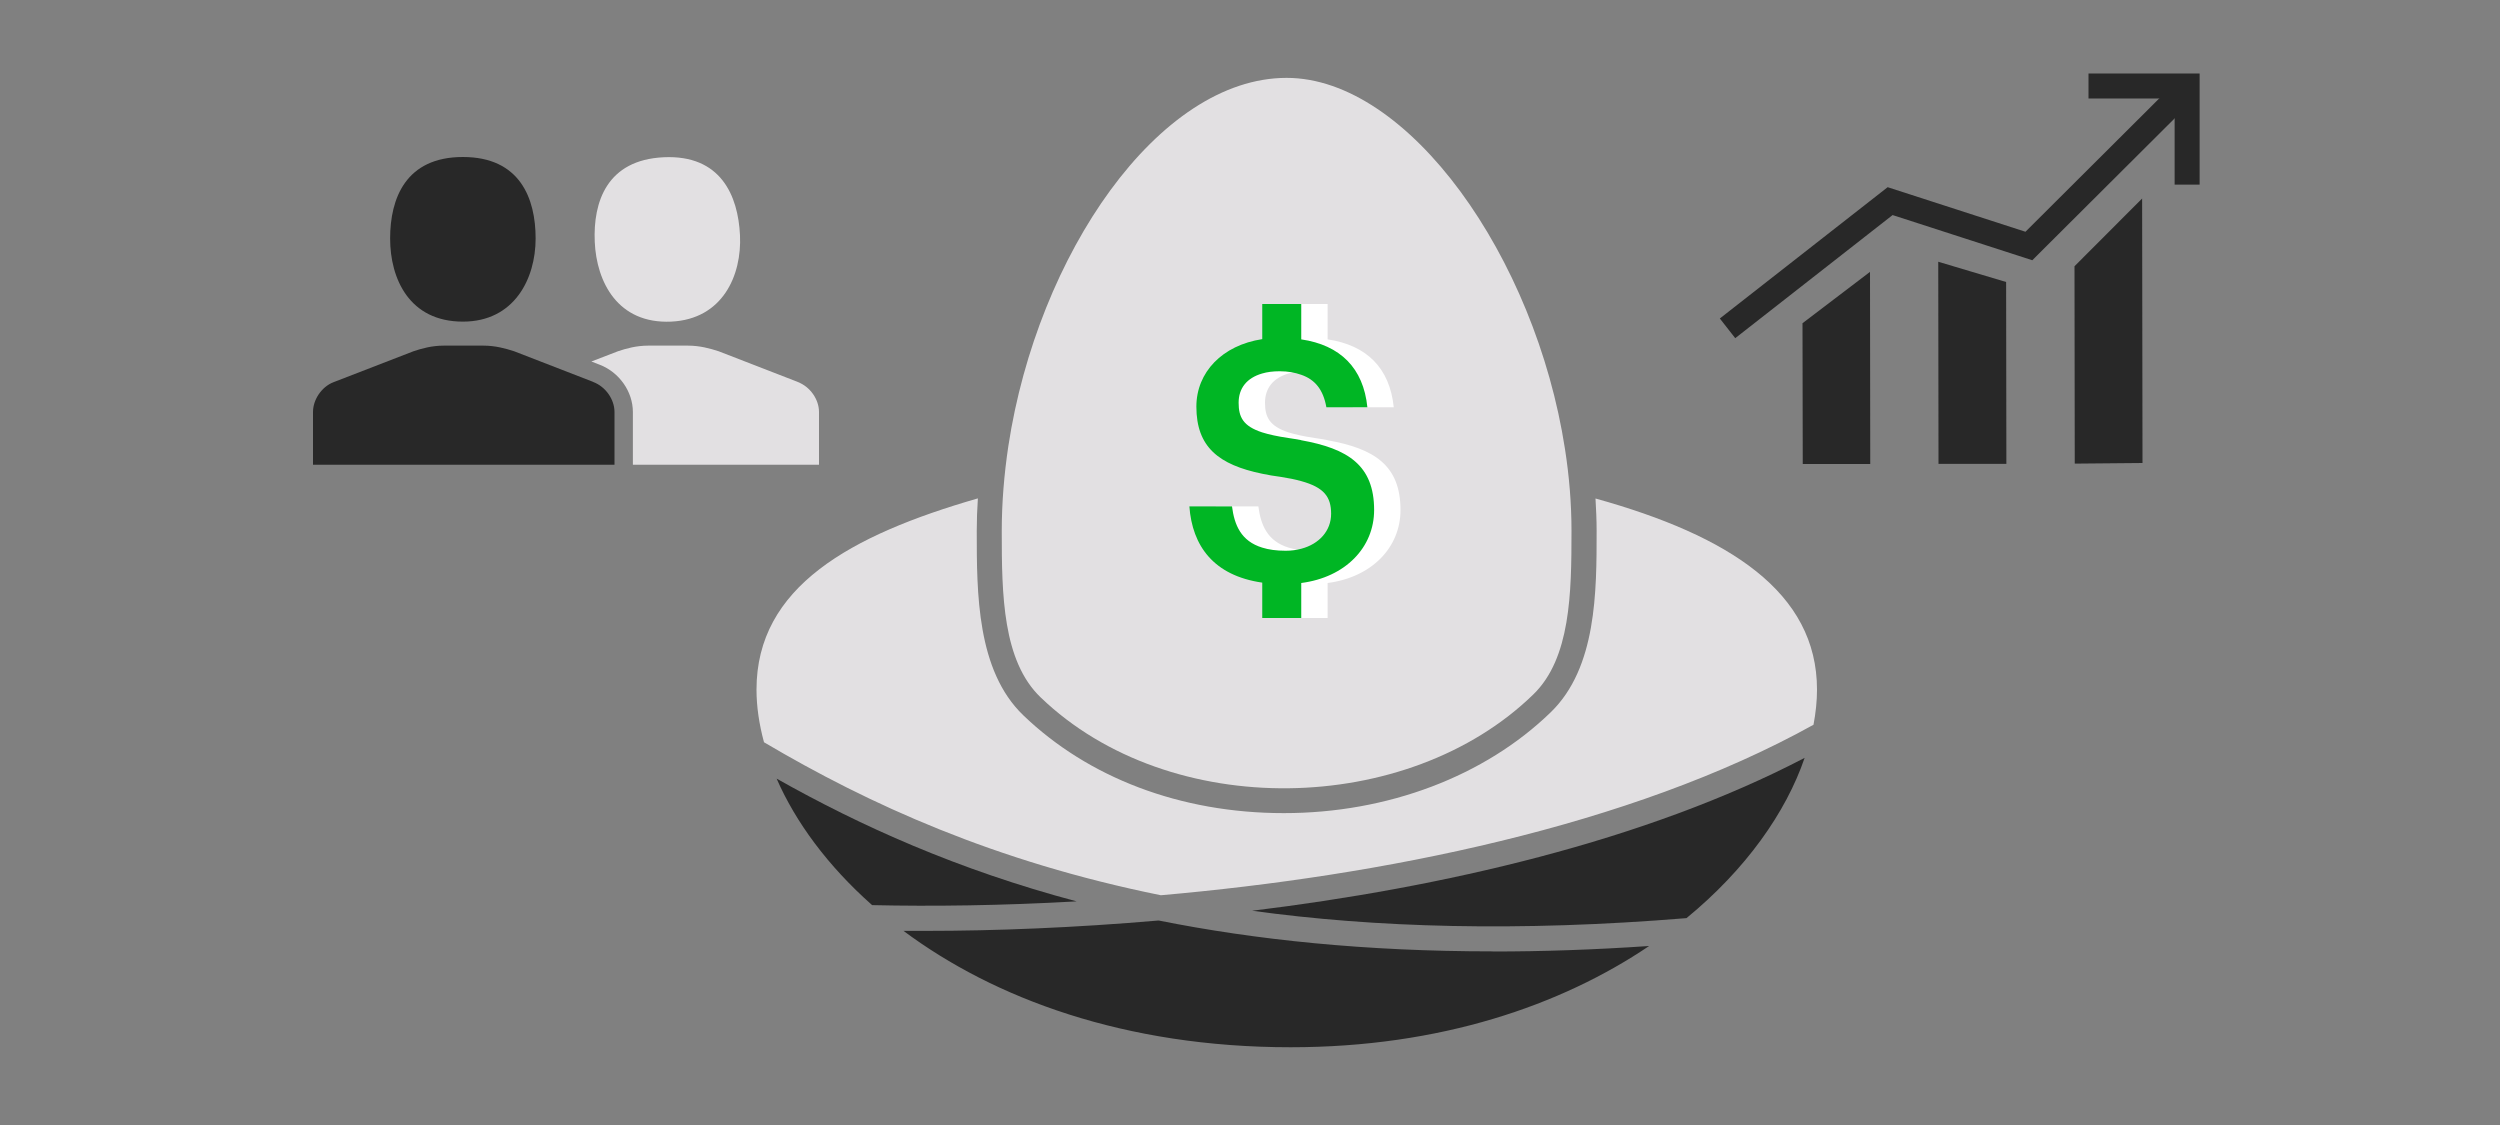
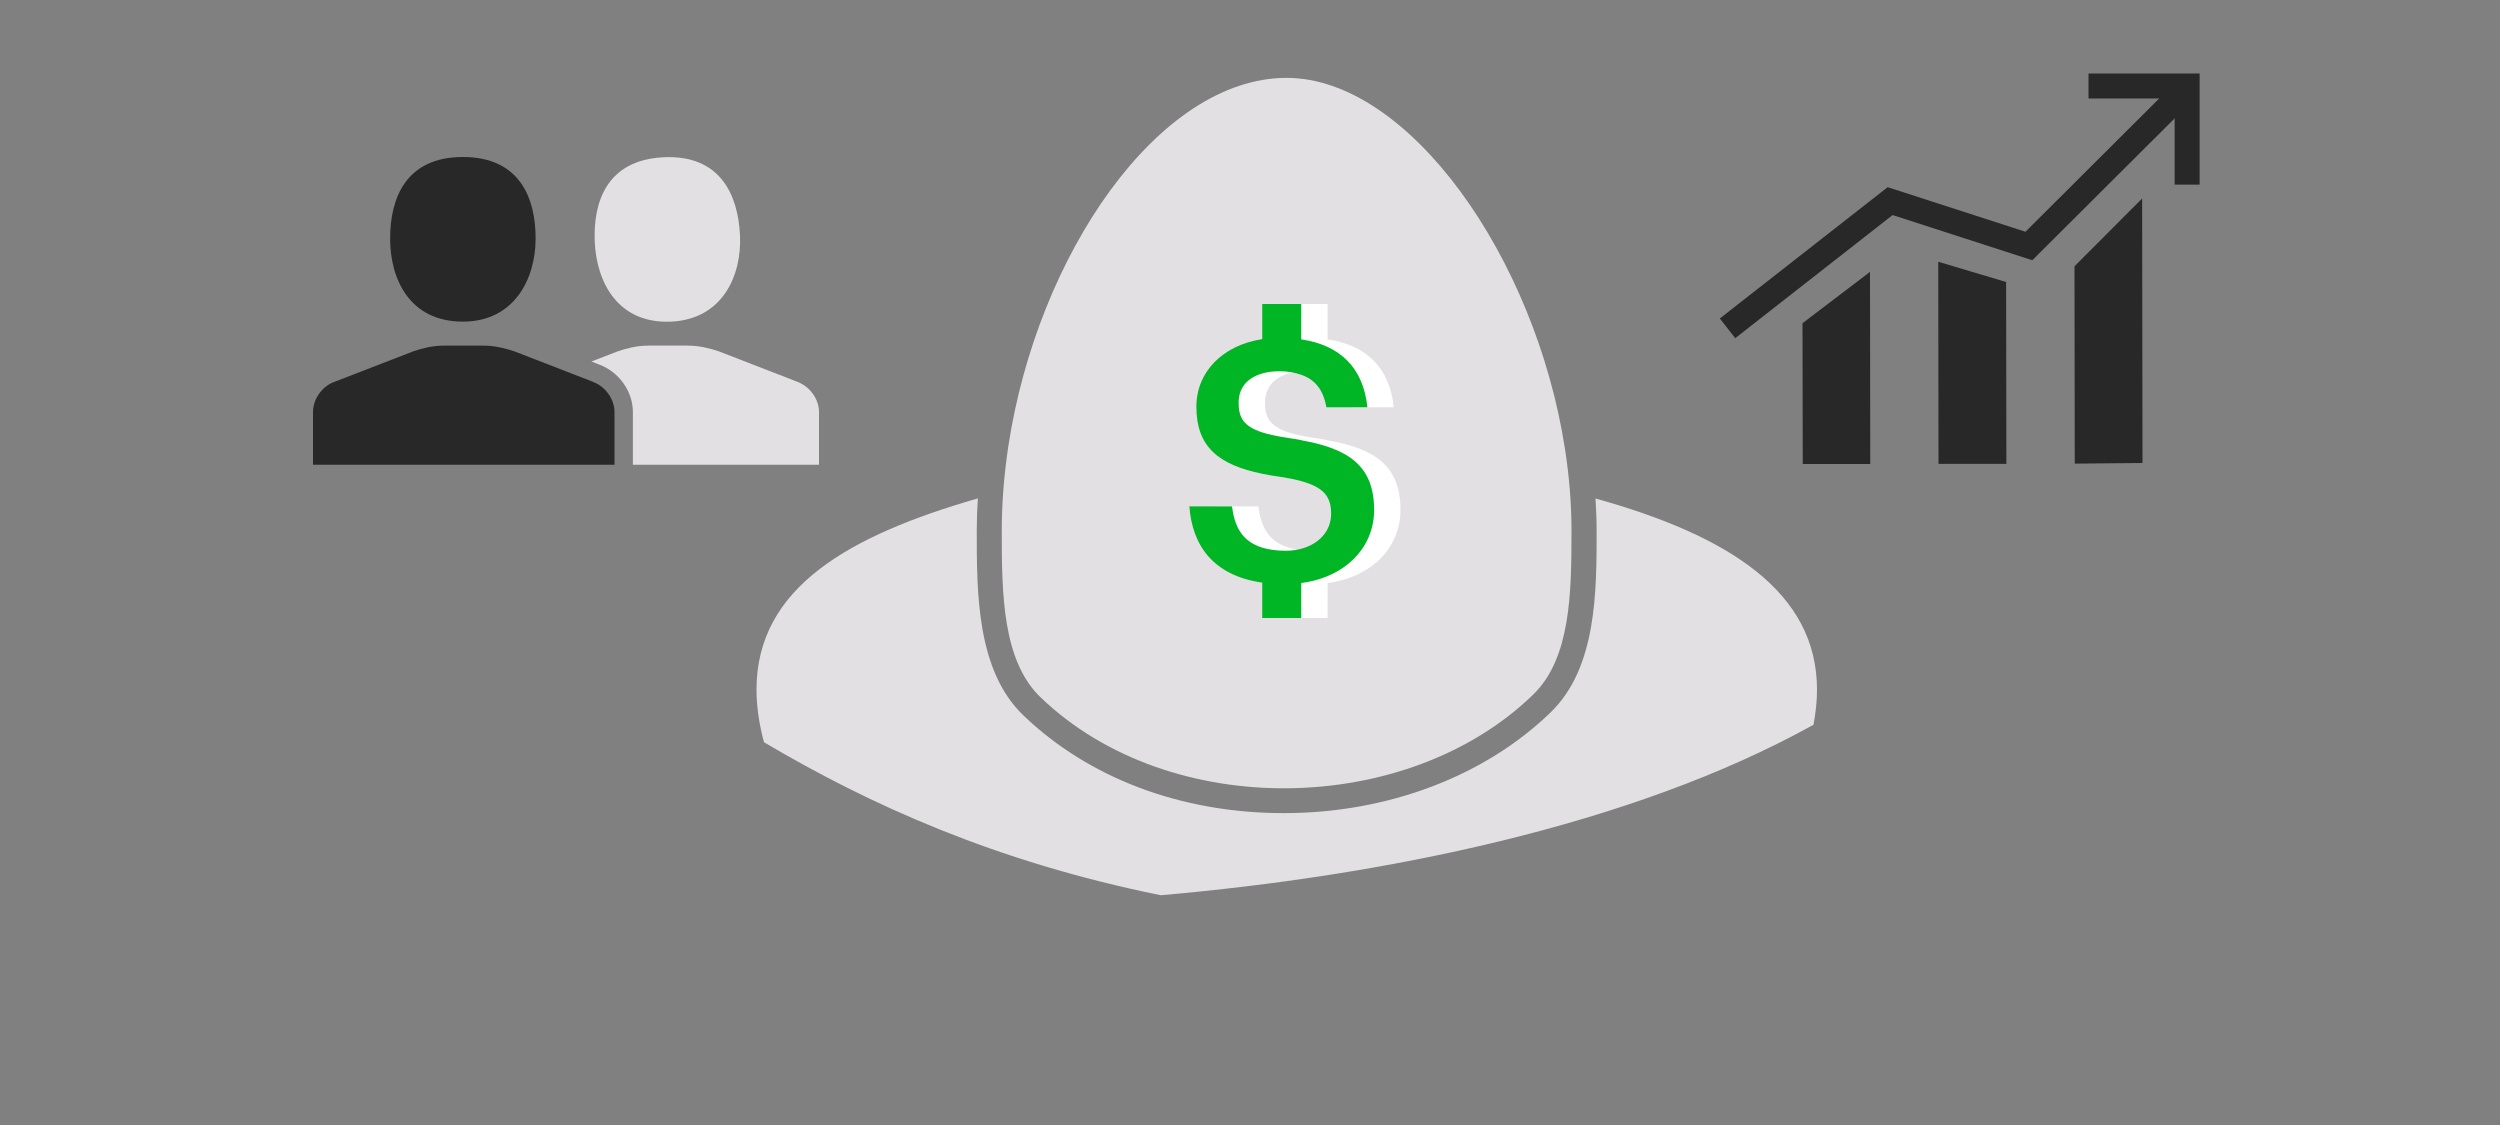
<svg xmlns="http://www.w3.org/2000/svg" id="LINE_ART_STROKE" viewBox="0 0 200 90">
  <rect x="0" y="0" width="200" height="90" fill="#808080" stroke="none" />
  <defs>
    <style>.cls-1{fill:none;stroke:#282828;stroke-linecap:square;stroke-miterlimit:10;stroke-width:2px;}.cls-2{fill:#282828;}.cls-2,.cls-3,.cls-4,.cls-5{stroke-width:0px;}.cls-3{fill:#e2e0e2;}.cls-4{fill:#fff;}.cls-5{fill:#00b624;}</style>
  </defs>
  <path class="cls-2" d="m37.03,25.73c4.12,0,5.82-3.44,5.82-6.65s-1.25-6.52-5.82-6.52-5.82,3.31-5.82,6.52,1.53,6.65,5.82,6.65Z" />
  <path class="cls-2" d="m47.45,30.55l-6.32-2.45c-.68-.22-1.5-.45-2.46-.45h0s-.02,0-.02,0h-3.15c-.95,0-1.77.23-2.42.45l-6.41,2.48c-.93.36-1.63,1.38-1.63,2.38v4.22h24.12v-4.22c0-1-.7-2.02-1.7-2.4Z" />
  <path class="cls-3" d="m53.69,25.73c4.12-.19,5.66-3.7,5.51-6.9s-1.55-6.46-6.1-6.25-5.66,3.57-5.52,6.77,1.83,6.57,6.11,6.38Z" />
  <path class="cls-3" d="m63.81,30.55l-6.32-2.45c-.68-.22-1.5-.45-2.46-.45h0s-.02,0-.02,0h-3.15c-.95,0-1.77.23-2.42.45l-2.13.82.67.26c1.56.6,2.65,2.15,2.65,3.78v4.22h14.89v-4.22c0-1-.7-2.02-1.7-2.4Z" />
  <path class="cls-3" d="m125.2,35.93c-2.37-15.38-12.53-29.7-22.27-29.7-10.25,0-19.93,14.16-22.26,29.44-.34,2.26-.53,4.55-.53,6.82,0,5.1.07,10.38,3.11,13.3,10.35,9.95,29.4,9.52,39.42-.24,2.97-2.89,3.05-8.07,3.05-13.06,0-2.18-.18-4.38-.52-6.56Z" />
  <path class="cls-4" d="m106.2,35.21c-.33-.06-.66-.12-1.02-.17-.88-.13-1.56-.28-2.1-.45-1.52-.5-1.88-1.22-1.88-2.37s.64-1.98,1.88-2.34c.4-.12.87-.18,1.4-.18.68,0,1.23.11,1.72.28,1.11.38,1.77,1.19,2.02,2.6h3.28c-.32-3.15-2.18-4.97-5.29-5.43v-2.83h-3.12v2.81c-3.2.49-5.27,2.65-5.27,5.4,0,3.23,1.78,4.65,5.27,5.37.46.1.95.18,1.48.25.65.1,1.18.21,1.64.34,1.81.5,2.39,1.25,2.39,2.61s-.95,2.42-2.39,2.8c-.38.1-.79.16-1.24.16-.76,0-1.37-.09-1.88-.25-1.7-.52-2.23-1.81-2.42-3.3h-3.41c.23,3.16,1.94,5.54,5.83,6.1v2.83h3.12v-2.8c3.54-.46,5.83-2.85,5.83-5.84,0-3.58-2.1-4.91-5.83-5.58Z" />
  <path class="cls-5" d="m104.09,35.21c-.33-.06-.66-.12-1.02-.17-.88-.13-1.56-.28-2.1-.45-1.52-.5-1.88-1.22-1.88-2.37s.64-1.98,1.88-2.34c.4-.12.87-.18,1.4-.18.68,0,1.23.11,1.72.28,1.11.38,1.77,1.19,2.02,2.6h3.28c-.32-3.15-2.18-4.97-5.29-5.43v-2.83h-3.12v2.81c-3.2.49-5.27,2.65-5.27,5.4,0,3.23,1.78,4.65,5.27,5.37.46.1.95.18,1.48.25.65.1,1.18.21,1.64.34,1.81.5,2.39,1.25,2.39,2.61s-.95,2.42-2.39,2.8c-.38.1-.79.16-1.24.16-.76,0-1.37-.09-1.88-.25-1.7-.52-2.23-1.81-2.42-3.3h-3.41c.23,3.16,1.94,5.54,5.83,6.1v2.83h3.12v-2.8c3.54-.46,5.83-2.85,5.83-5.84,0-3.58-2.1-4.91-5.83-5.58Z" />
-   <path class="cls-2" d="m100.17,72.86c9.82,1.35,21.24,1.7,34.75.59,4.75-3.9,7.96-8.46,9.45-12.82-12.78,6.66-28.99,10.37-44.2,12.23Z" />
  <path class="cls-3" d="m92.86,71.62c17.55-1.54,37.51-5.47,52.22-13.64.18-.96.28-1.9.28-2.81,0-7.78-7-12.31-17.72-15.29.05.87.09,1.74.09,2.59,0,4.87,0,10.94-3.66,14.5-5.28,5.13-13.06,8.08-21.36,8.08s-15.67-2.85-20.85-7.83c-3.72-3.58-3.72-9.77-3.72-14.74,0-.86.03-1.73.09-2.61-10.19,2.94-17.71,7.07-17.71,15.3,0,1.35.21,2.77.6,4.21,8.39,4.96,18.46,9.55,31.75,12.24Z" />
-   <path class="cls-2" d="m86.13,72.11c-9.51-2.53-17.28-6.03-24-9.82,1.51,3.46,4.08,6.97,7.64,10.12,4.78.11,10.34.04,16.36-.3Z" />
-   <path class="cls-2" d="m119.41,76.11c-10.17,0-18.97-.92-26.72-2.47-6.72.58-13.08.83-18.64.83-.6,0-1.19,0-1.77,0,7.23,5.39,17.67,9.31,30.97,9.31,11.95,0,21.63-3.34,28.68-8.1-4.39.3-8.55.44-12.51.44Z" />
  <path class="cls-2" d="m144.21,25.85l5.39-4.1.02,15.37h-5.4s-.02-11.27-.02-11.27Zm10.87,11.26h5.43s-.02-14.55-.02-14.55l-5.43-1.62.02,16.16Zm10.91-.02l5.41-.05-.03-21.16-5.41,5.42.02,15.78Z" />
  <polyline class="cls-1" points="138.99 25.65 151.21 16.09 162.31 19.68 174.01 8.02" />
  <polyline class="cls-1" points="168.08 6.88 174.97 6.88 174.97 13.77" />
</svg>